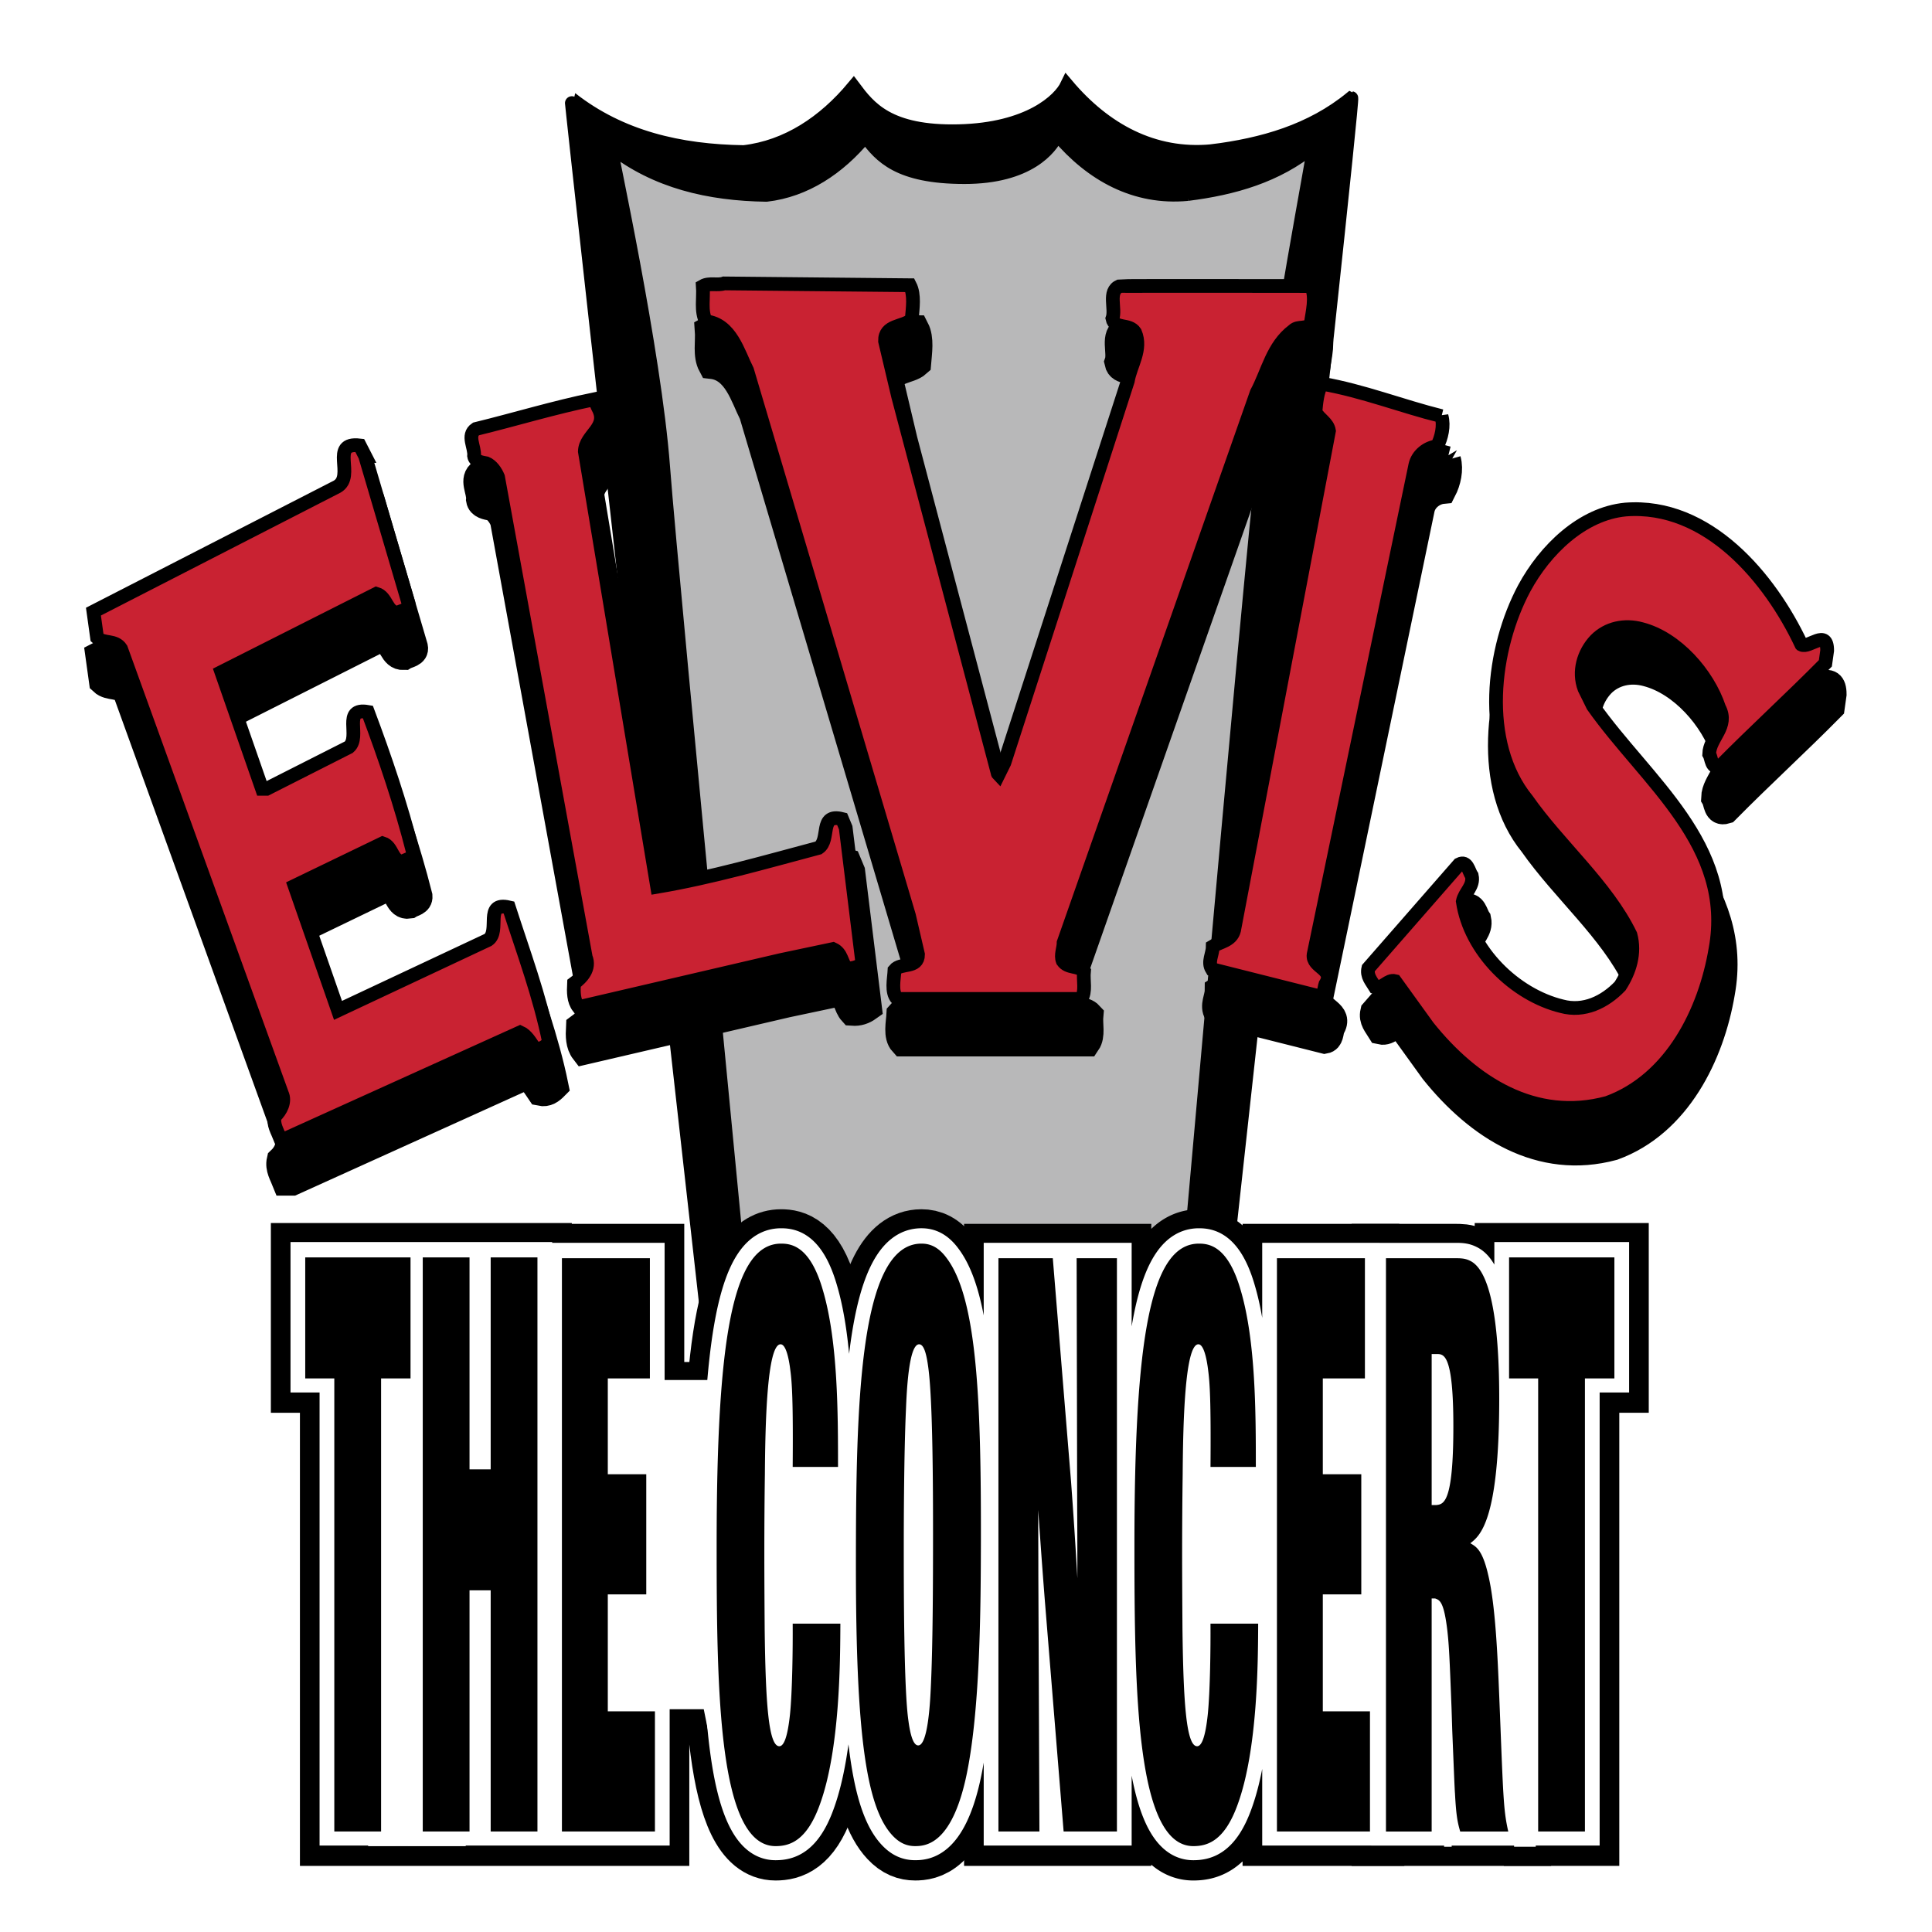
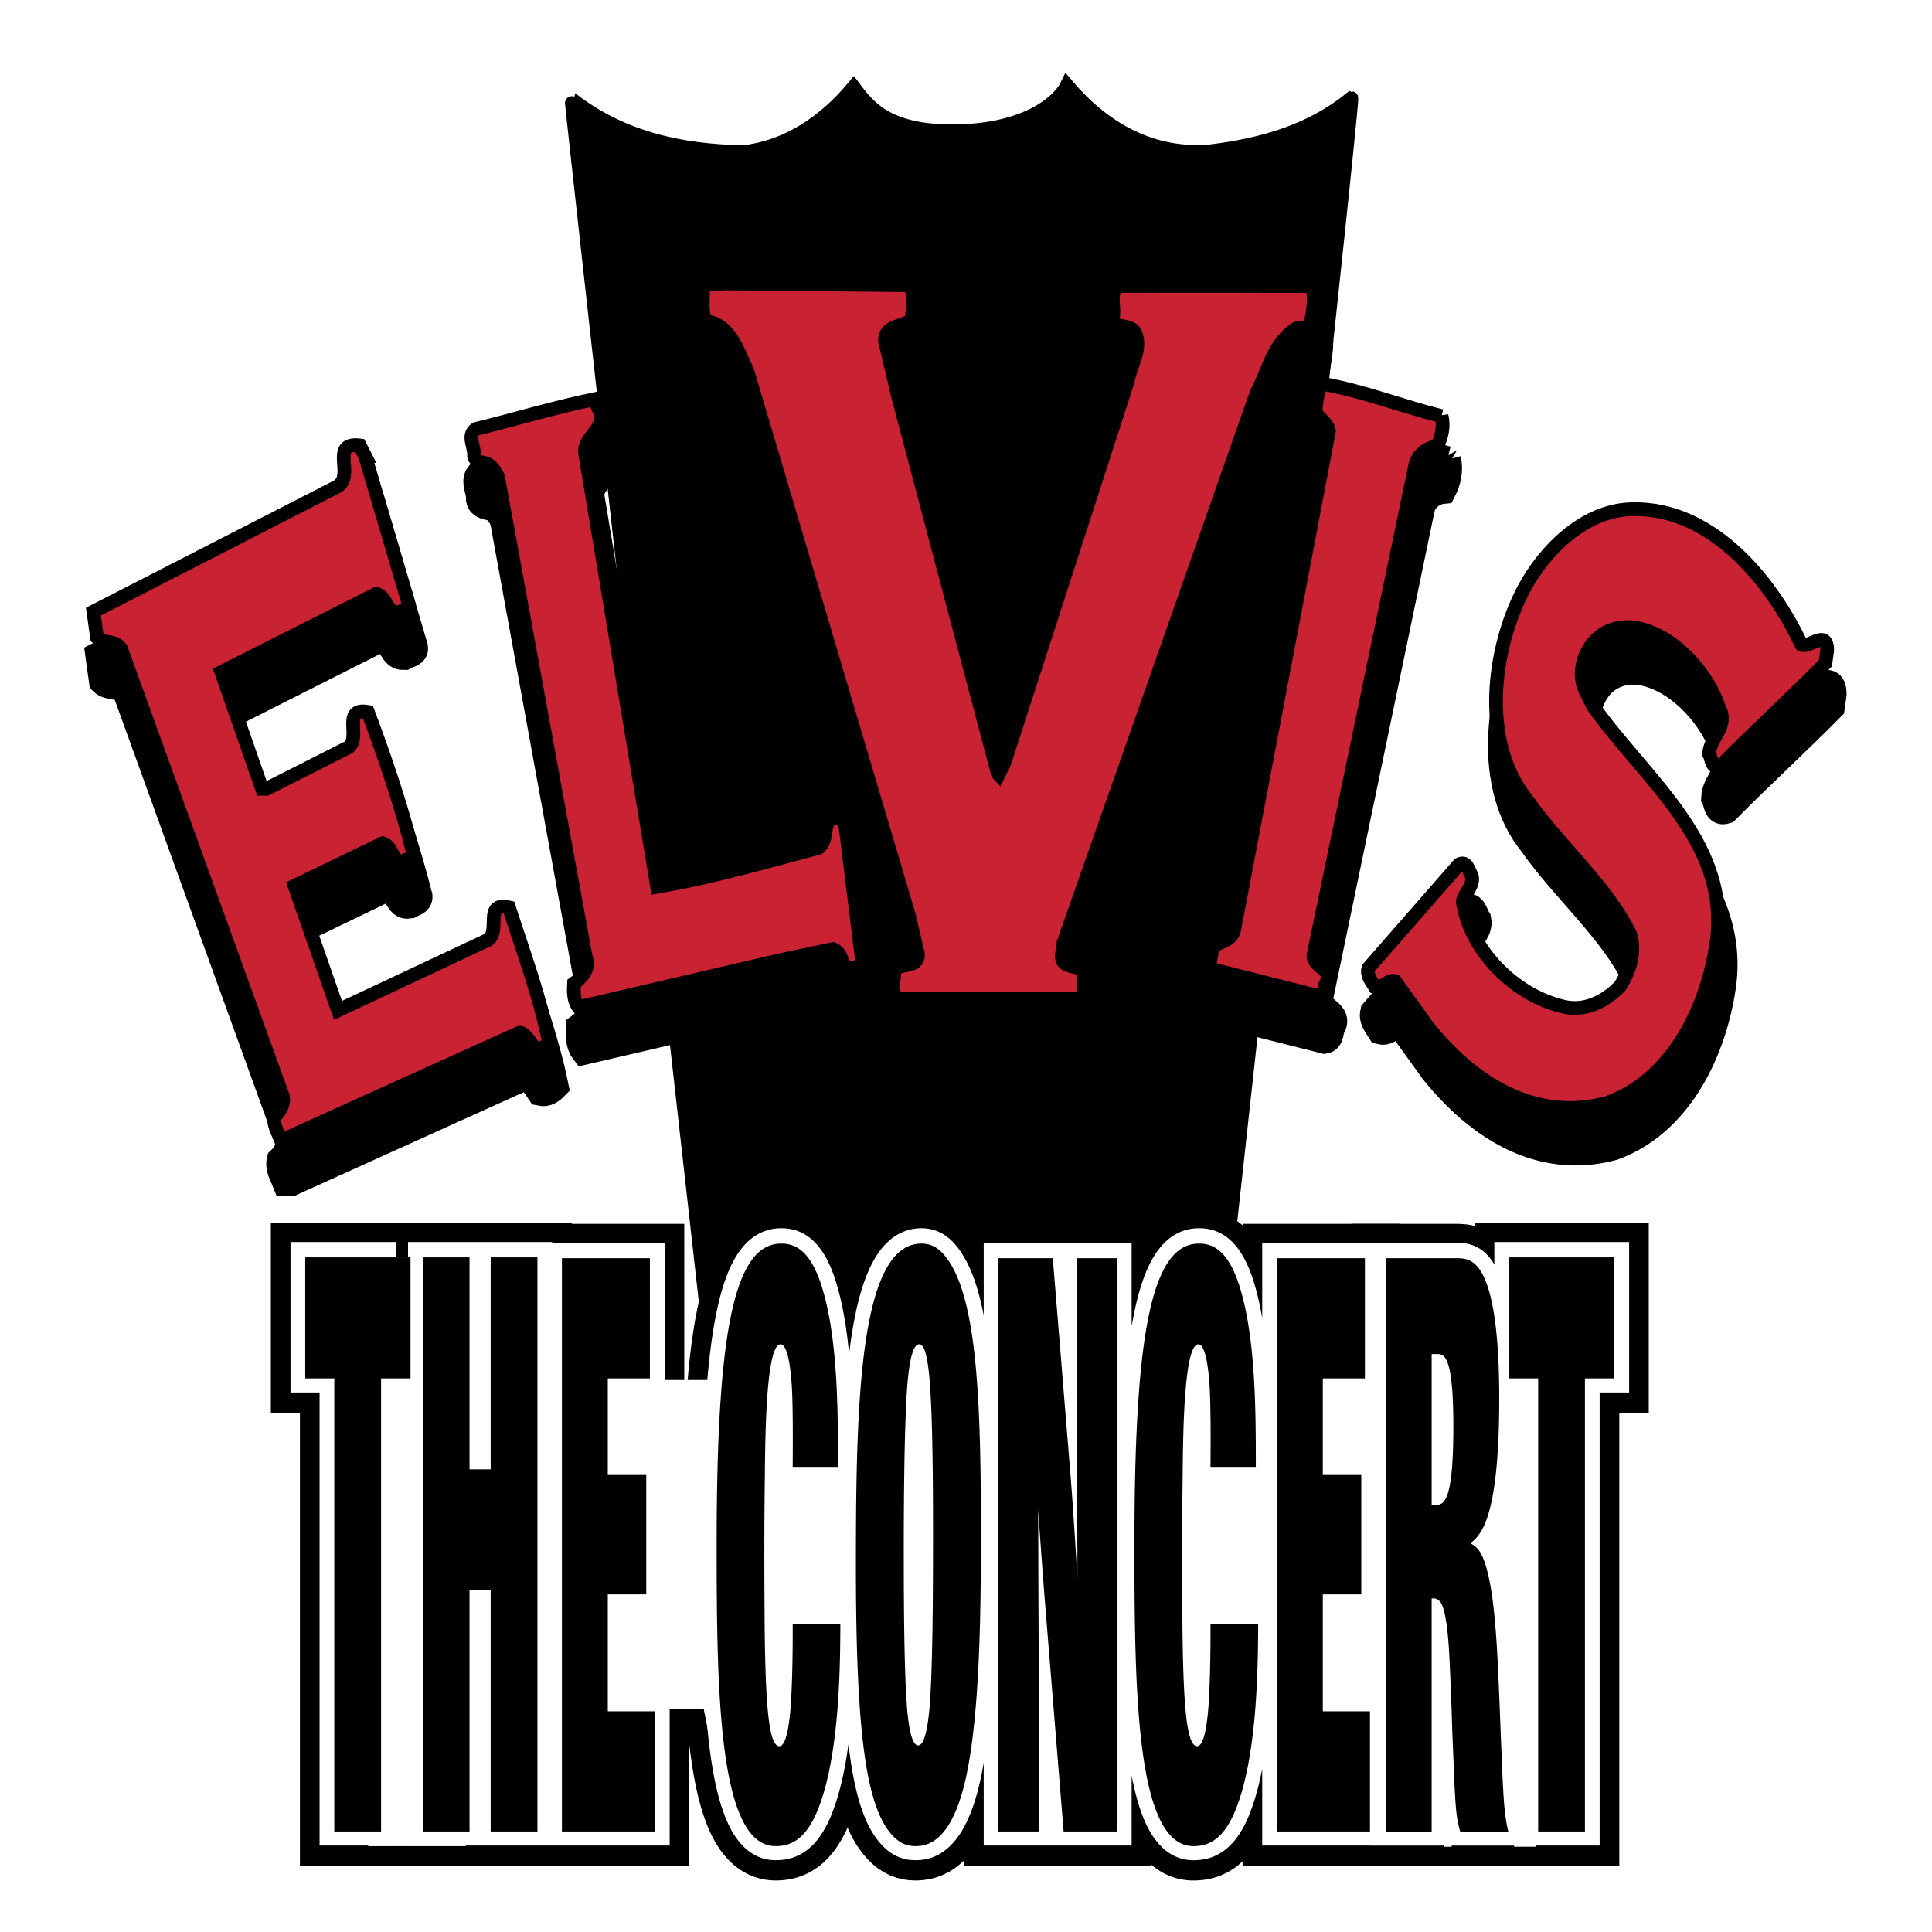
<svg xmlns="http://www.w3.org/2000/svg" width="2500" height="2500" viewBox="0 0 192.756 192.756">
-   <path fill-rule="evenodd" clip-rule="evenodd" fill="#fff" d="M0 0h192.756v192.756H0V0z" />
  <path d="M120.887 15.081c5.098-.639 9.924-2.009 13.938-5.298.316.045-15.697 145.018-15.697 145.018H73.211S56.893 9.811 57.02 9.875c4.917 3.836 10.778 5.206 17.185 5.298 4.33-.502 8.029-2.97 10.96-6.486 1.543 2.055 3.461 4.566 10.478 4.402 7.014-.163 10.092-3.078 10.813-4.585 3.741 4.43 8.612 7.126 14.431 6.577z" fill-rule="evenodd" clip-rule="evenodd" stroke="#000" stroke-width="1.371" stroke-miterlimit="2.613" />
-   <path d="M118.486 19.428c4.588-.575 8.932-1.808 12.543-4.769.09.013-3.736 20.034-5.047 31.156-1.312 11.122-9.08 99.36-9.08 99.36H75.579s-8.477-86.995-9.345-98.578c-.87-11.584-5.333-31.908-5.227-31.855 4.424 3.452 9.702 4.686 15.465 4.768 3.897-.453 7.227-2.673 9.864-5.836 1.471 1.959 3.268 4.065 9.895 4.065 6.434 0 8.65-2.938 9.266-4.23 3.368 3.987 7.753 6.413 12.989 5.919z" fill-rule="evenodd" clip-rule="evenodd" fill="#b8b8b9" stroke="#000" stroke-width="1.233" stroke-miterlimit="2.613" />
-   <path fill="none" stroke="#000" stroke-width="1.973" stroke-miterlimit="2.613" d="M70.509 136.873h-4.212" />
  <path fill-rule="evenodd" clip-rule="evenodd" stroke="#000" stroke-width="6.858" stroke-miterlimit="2.613" d="M38.021 137.523h2.937v-12.072H30.453v12.072h2.9v45.207h4.668v-45.207zM53.621 125.451h-4.666v21.147h-2.11v-21.147h-4.667v57.279h4.667v-24.062h2.11v24.062h4.666v-57.279zM65.343 170.74H60.64v-11.666h3.838v-11.99H60.64v-9.561h4.2v-11.99h-8.777v57.197h9.28v-11.99zM79.087 161.99c.019 2.43-.036 6.805-.271 9.072-.235 2.188-.595 3.16-1.062 3.16-1.082 0-1.37-4.375-1.461-11.584-.018-2.512-.035-5.104-.035-7.615 0-2.674.017-5.348.054-7.939.036-4.861.198-12.963 1.567-12.963.524 0 .829 1.377.973 2.592.163 1.217.289 2.998.235 9.643h4.522c0-5.268 0-12.479-1.496-17.582-1.244-4.375-3.081-4.697-4.181-4.697-4.866 0-6.432 9.639-6.432 30.055 0 14.664.181 30.057 5.875 30.057 1.387 0 3.099-.486 4.414-4.133 2.02-5.508 2.037-14.34 2.055-18.064h-4.757v-.002z" />
  <path d="M97.865 153.564c.018-13.691-.361-23.98-3.407-28.031-.828-1.135-1.675-1.457-2.522-1.457-6.236 0-6.542 16.121-6.542 32.16 0 16.527.991 24.062 3.657 26.898.757.809 1.497 1.053 2.253 1.053 1.1 0 3.57-.244 5.028-6.643 1.496-6.644 1.516-17.499 1.533-23.98zm-4.776-.648c0 5.186-.019 11.504-.235 15.717-.071 1.457-.306 5.508-1.243 5.508-.432 0-.757-.811-.973-2.43-.468-3.158-.468-13.205-.468-17.418 0-2.512.018-9.236.215-13.611.073-1.781.272-6.561 1.316-6.561.487 0 .738.973.919 2.35.451 3.322.469 12.15.469 16.445z" fill-rule="evenodd" clip-rule="evenodd" />
  <path d="M97.865 153.564c.018-13.691-.361-23.98-3.407-28.031-.828-1.135-1.675-1.457-2.522-1.457-6.236 0-6.542 16.121-6.542 32.16 0 16.527.991 24.062 3.657 26.898.757.809 1.497 1.053 2.253 1.053 1.1 0 3.57-.244 5.028-6.643 1.496-6.644 1.516-17.499 1.533-23.98zm-4.776-.648c0 5.184-.019 11.504-.235 15.717-.071 1.457-.306 5.508-1.243 5.508-.432 0-.757-.811-.973-2.43-.468-3.158-.468-13.205-.468-17.418 0-2.512.018-9.236.215-13.611.072-1.781.272-6.561 1.316-6.561.487 0 .738.973.919 2.35.451 3.322.469 12.15.469 16.445z" fill="none" stroke="#000" stroke-width="6.858" stroke-miterlimit="2.613" />
  <path d="M111.436 125.533h-4.02l.055 25.115c.018 2.268.018 4.535.018 6.805a551.725 551.725 0 0 0-.631-9.641l-1.82-22.279h-5.424v57.197h4.09l-.107-25.52c0-3.404-.018-4.617-.018-6.562.27 3.807.359 5.104.648 8.83l1.891 23.252h5.318v-57.197zM120.77 161.99c.018 2.43-.037 6.805-.271 9.072-.232 2.188-.594 3.16-1.062 3.16-1.082 0-1.369-4.375-1.461-11.584-.016-2.512-.035-5.104-.035-7.615 0-2.674.02-5.348.055-7.939.035-4.861.197-12.963 1.568-12.963.521 0 .828 1.377.973 2.592.162 1.217.287 2.998.234 9.643h4.523c0-5.268 0-12.479-1.496-17.582-1.244-4.375-3.082-4.697-4.18-4.697-4.867 0-6.436 9.639-6.436 30.055 0 14.664.182 30.057 5.875 30.057 1.389 0 3.1-.486 4.416-4.133 2.018-5.508 2.037-14.34 2.055-18.064h-4.758v-.002zM136.682 170.74h-4.705v-11.666h3.839v-11.99h-3.839v-9.561h4.201v-11.99H127.4v57.197h9.282v-11.99z" fill-rule="evenodd" clip-rule="evenodd" stroke="#000" stroke-width="6.858" stroke-miterlimit="2.613" />
  <path d="M149.578 169.201c-.162-3.971-.379-9.074-1.1-12.072-.594-2.594-1.26-2.836-1.783-3.16.938-.729 2.883-2.188 2.883-14.42 0-8.102-.973-12.881-2.938-13.773-.486-.242-.955-.242-1.477-.242h-6.885v57.197h4.559v-23.252h.344c.467.162.883.324 1.225 3.24.162 1.459.217 2.594.414 7.695l.072 2.27c.145 3.484.234 5.832.271 6.238.125 2.348.27 2.916.521 3.809h4.795c-.434-1.945-.486-2.998-.775-10.371l-.126-3.159zm-6.74-34.107h.523c.686 0 1.641 0 1.641 7.209 0 7.697-.975 7.777-1.73 7.859h-.434v-15.068z" fill-rule="evenodd" clip-rule="evenodd" />
  <path d="M149.578 169.201c-.162-3.971-.379-9.074-1.1-12.072-.594-2.594-1.26-2.836-1.783-3.16.938-.729 2.883-2.188 2.883-14.42 0-8.102-.973-12.881-2.938-13.773-.486-.242-.955-.242-1.477-.242h-6.885v57.197h4.559v-23.252h.344c.467.162.883.324 1.225 3.24.162 1.459.217 2.594.414 7.695l.072 2.27c.145 3.484.234 5.832.271 6.238.125 2.348.27 2.916.521 3.809h4.795c-.434-1.945-.486-2.998-.775-10.371l-.126-3.159zm-6.74-34.107h.523c.686 0 1.641 0 1.641 7.209 0 7.697-.975 7.777-1.732 7.859h-.432v-15.068z" fill="none" stroke="#000" stroke-width="6.858" stroke-miterlimit="2.613" />
  <path fill-rule="evenodd" clip-rule="evenodd" stroke="#000" stroke-width="6.858" stroke-miterlimit="2.613" d="M158.129 137.523h2.939v-12.072h-10.507v12.072h2.902v45.207h4.666v-45.207z" />
  <path fill-rule="evenodd" clip-rule="evenodd" fill="#fff" d="M131.27 136.721h7.427v11.867h-7.427v-11.867zM131.977 159.008h7.367v13.818h-7.367v-13.818z" />
  <path d="M33.354 182.664h4.667v-19.195h-4.667v19.195zm8.824 0h4.667v-19.195h-4.667v19.195zm6.777 0h4.667v-19.195h-4.667v19.195zm7.108-19.195v19.195h9.28v-11.99H60.64v-7.205h-4.577zm15.515 0c.254 11.17 1.328 20.654 5.797 20.654 1.387 0 3.1-.488 4.414-4.133 1.777-4.85 2.004-12.273 2.046-16.523l-4.747.002c-.011 2.453-.082 5.686-.272 7.529-.235 2.188-.595 3.158-1.062 3.158-1.036 0-1.345-4.012-1.448-10.689l-4.728.002zm13.897 0c.281 11.535 1.34 17.223 3.577 19.6.757.811 1.497 1.055 2.253 1.055 1.1 0 3.57-.244 5.028-6.645.861-3.818 1.232-9.031 1.396-14.006l-4.71-.004a156.59 156.59 0 0 1-.164 5.1c-.071 1.457-.306 5.51-1.243 5.51-.432 0-.757-.812-.973-2.432-.231-1.559-.349-4.793-.408-8.178h-4.756zm14.138 0v19.195h4.09l-.08-19.195h-4.01zm4.944 0l1.561 19.195h5.318v-19.195h-6.879zm8.705 0c.254 11.17 1.324 20.654 5.795 20.654 1.389 0 3.1-.488 4.416-4.133 1.777-4.85 2.002-12.273 2.045-16.523l-4.748.002c-.008 2.453-.08 5.686-.271 7.529-.232 2.188-.594 3.158-1.062 3.158-1.035 0-1.344-4.012-1.447-10.689l-4.728.002zm14.138 0v19.195h9.281v-11.99h-4.705v-7.205H127.4zm10.879 19.195h4.561v-19.195h-4.561v19.195zm6.209-19.195c.105 1.207.172 2.734.332 6.881l.072 2.27c.145 3.482.234 5.832.271 6.238.125 2.348.27 2.916.521 3.807h4.795c-.434-1.945-.486-2.998-.775-10.369l-.127-3.16c-.072-1.76-.154-3.742-.287-5.664l-4.802-.003zm8.975 19.195h4.666v-19.195h-4.666v19.195z" fill-rule="evenodd" clip-rule="evenodd" fill="#fff" />
  <path d="M38.021 163.469v-26.012h2.937v-12.07H30.453v12.07h2.901v26.012h4.667zm8.824 0v-4.865h2.109v4.865h4.666v-38.082h-4.666v21.145h-2.109v-21.145h-4.667v38.082h4.667zm13.795 0v-4.461h3.838v-11.99H60.64v-9.561h4.2v-11.99h-8.777v38.002h4.577zm15.666 0l-.013-.896c-.018-2.512-.035-5.104-.035-7.615 0-2.672.017-5.346.054-7.939.036-4.859.198-12.961 1.567-12.961.524 0 .829 1.377.973 2.592.163 1.215.289 2.996.235 9.641h4.522c0-5.266 0-12.477-1.496-17.58-1.244-4.375-3.08-4.697-4.181-4.697-4.865 0-6.432 9.639-6.432 30.055 0 3.154.008 6.342.077 9.404l4.729-.004zm7.529 0c.005-.578.008-1.098.009-1.545h-4.757c.003.455.005.98.001 1.547l4.747-.002zm6.396 0c-.061-3.475-.061-7.107-.061-9.24 0-2.512.018-9.236.215-13.609.073-1.783.272-6.562 1.316-6.562.487 0 .738.971.919 2.348.45 3.322.468 12.152.468 16.447 0 3.357-.008 7.189-.071 10.617h4.71c.121-3.67.129-7.215.137-9.971.018-13.689-.361-23.979-3.407-28.031-.828-1.133-1.675-1.455-2.522-1.455-6.236 0-6.542 16.119-6.542 32.16 0 2.66.025 5.09.081 7.301l4.757-.005zm13.392 0l-.027-6.324c0-3.402-.018-4.617-.018-6.562.27 3.809.359 5.104.648 8.83l.33 4.057h6.879v-38.002h-4.02l.055 25.115c.018 2.27.018 4.537.018 6.807a552.072 552.072 0 0 0-.631-9.643l-1.82-22.279h-5.424v38.002h4.01v-.001zm14.365 0c-.004-.295-.008-.594-.014-.896-.016-2.512-.035-5.104-.035-7.615 0-2.672.02-5.346.055-7.939.035-4.859.197-12.961 1.568-12.961.521 0 .828 1.377.973 2.592.162 1.215.287 2.996.234 9.641h4.523c0-5.266 0-12.477-1.496-17.58-1.244-4.375-3.082-4.697-4.18-4.697-4.867 0-6.436 9.639-6.436 30.055 0 3.154.008 6.342.08 9.404l4.728-.004zm7.53 0l.01-1.545h-4.758c.002.455.004.98 0 1.547l4.748-.002zm6.459 0v-4.461h3.84v-11.99h-3.84v-9.561h4.201v-11.99H127.4v38.002h4.577zm10.861 0v-4.057h.344c.467.164.883.324 1.225 3.242.031.273.057.535.082.814h4.803c-.166-2.414-.41-4.736-.812-6.404-.594-2.592-1.26-2.836-1.783-3.16.938-.729 2.883-2.188 2.883-14.42 0-8.102-.973-12.883-2.938-13.771-.486-.246-.955-.246-1.477-.246h-6.885v38.002h4.558zm15.291 0v-26.012h2.939v-12.07H150.56v12.07h2.902v26.012h4.667zm-15.291-28.442h.523c.686 0 1.641 0 1.641 7.211 0 7.695-.975 7.777-1.73 7.859h-.434v-15.07z" fill-rule="evenodd" clip-rule="evenodd" fill="#fff" />
-   <path d="M158.129 137.457h2.939v-12.068H150.56v12.068h2.902v45.207h4.666v-45.207h.001zm-15.291-2.43h.523c.686 0 1.641 0 1.641 7.211 0 7.695-.975 7.777-1.73 7.859h-.434v-15.07zm6.74 34.108c-.162-3.969-.379-9.074-1.1-12.07-.594-2.592-1.26-2.836-1.783-3.16.938-.729 2.883-2.188 2.883-14.42 0-8.102-.973-12.883-2.938-13.771-.486-.246-.955-.246-1.477-.246h-6.885v57.197h4.559v-23.252h.344c.467.164.883.324 1.225 3.242.162 1.457.217 2.592.414 7.695l.072 2.27c.145 3.482.234 5.832.271 6.238.125 2.348.27 2.916.521 3.807h4.795c-.434-1.945-.486-2.998-.775-10.369l-.126-3.161zm-12.896 1.539h-4.705v-11.666h3.84v-11.99h-3.84v-9.561h4.201v-11.99H127.4v57.197h9.281v-11.99h.001zm-15.912-8.75c.018 2.43-.037 6.805-.271 9.074-.232 2.188-.594 3.158-1.062 3.158-1.082 0-1.369-4.373-1.461-11.584-.016-2.512-.035-5.104-.035-7.615 0-2.672.02-5.346.055-7.939.035-4.859.197-12.961 1.568-12.961.521 0 .828 1.377.973 2.592.162 1.215.287 2.996.234 9.641h4.523c0-5.266 0-12.477-1.496-17.58-1.244-4.375-3.082-4.697-4.18-4.697-4.867 0-6.436 9.639-6.436 30.055 0 14.662.182 30.057 5.875 30.057 1.389 0 3.1-.488 4.416-4.133 2.018-5.508 2.037-14.338 2.055-18.066h-4.758v-.002zm-9.334-36.457h-4.02l.055 25.115c.018 2.27.018 4.537.018 6.807a552.072 552.072 0 0 0-.631-9.643l-1.82-22.279h-5.424v57.197h4.09l-.107-25.52c0-3.402-.018-4.617-.018-6.562.27 3.809.359 5.104.648 8.83l1.891 23.252h5.318v-57.197zm-18.347 27.385c0 5.186-.019 11.502-.235 15.717-.071 1.457-.306 5.51-1.243 5.51-.432 0-.757-.812-.973-2.432-.468-3.16-.468-13.205-.468-17.418 0-2.512.018-9.236.215-13.609.073-1.783.272-6.562 1.316-6.562.487 0 .738.971.919 2.348.451 3.321.469 12.151.469 16.446zm4.776.646c.018-13.689-.361-23.979-3.407-28.031-.828-1.133-1.675-1.455-2.522-1.455-6.236 0-6.542 16.121-6.542 32.16 0 16.527.991 24.062 3.657 26.898.757.809 1.497 1.053 2.253 1.053 1.1 0 3.57-.244 5.028-6.645 1.496-6.64 1.516-17.499 1.533-23.98zm-18.778 8.426c.019 2.43-.036 6.805-.271 9.074-.235 2.188-.595 3.158-1.062 3.158-1.082 0-1.369-4.373-1.461-11.584-.018-2.512-.035-5.104-.035-7.615 0-2.672.017-5.346.054-7.939.036-4.859.198-12.961 1.567-12.961.524 0 .829 1.377.973 2.592.163 1.215.289 2.996.235 9.641h4.522c0-5.266 0-12.477-1.496-17.58-1.244-4.375-3.08-4.697-4.181-4.697-4.865 0-6.432 9.639-6.432 30.055 0 14.662.181 30.057 5.875 30.057 1.387 0 3.1-.488 4.414-4.133 2.02-5.508 2.037-14.338 2.055-18.066h-4.757v-.002zm-13.744 8.75H60.64v-11.666h3.838v-11.99H60.64v-9.561h4.2v-11.99h-8.777v57.197h9.28v-11.99zm-11.722-45.285h-4.666v21.143h-2.109v-21.143h-4.667v57.275h4.667v-24.061h2.109v24.061h4.666v-57.275zm-15.6 12.068h2.937v-12.068H30.453v12.068h2.9v45.207h4.667v-45.207h.001z" fill="none" stroke="#fff" stroke-width="2.938" stroke-miterlimit="2.613" />
+   <path d="M158.129 137.457h2.939v-12.068H150.56v12.068h2.902v45.207h4.666v-45.207h.001zm-15.291-2.43h.523c.686 0 1.641 0 1.641 7.211 0 7.695-.975 7.777-1.73 7.859h-.434v-15.07zm6.74 34.108c-.162-3.969-.379-9.074-1.1-12.07-.594-2.592-1.26-2.836-1.783-3.16.938-.729 2.883-2.188 2.883-14.42 0-8.102-.973-12.883-2.938-13.771-.486-.246-.955-.246-1.477-.246h-6.885v57.197h4.559v-23.252h.344c.467.164.883.324 1.225 3.242.162 1.457.217 2.592.414 7.695l.072 2.27c.145 3.482.234 5.832.271 6.238.125 2.348.27 2.916.521 3.807h4.795c-.434-1.945-.486-2.998-.775-10.369l-.126-3.161zm-12.896 1.539h-4.705v-11.666h3.84v-11.99h-3.84v-9.561h4.201v-11.99H127.4v57.197h9.281v-11.99h.001zm-15.912-8.75c.018 2.43-.037 6.805-.271 9.074-.232 2.188-.594 3.158-1.062 3.158-1.082 0-1.369-4.373-1.461-11.584-.016-2.512-.035-5.104-.035-7.615 0-2.672.02-5.346.055-7.939.035-4.859.197-12.961 1.568-12.961.521 0 .828 1.377.973 2.592.162 1.215.287 2.996.234 9.641h4.523c0-5.266 0-12.477-1.496-17.58-1.244-4.375-3.082-4.697-4.18-4.697-4.867 0-6.436 9.639-6.436 30.055 0 14.662.182 30.057 5.875 30.057 1.389 0 3.1-.488 4.416-4.133 2.018-5.508 2.037-14.338 2.055-18.066h-4.758v-.002zm-9.334-36.457h-4.02l.055 25.115c.018 2.27.018 4.537.018 6.807a552.072 552.072 0 0 0-.631-9.643l-1.82-22.279h-5.424v57.197h4.09l-.107-25.52c0-3.402-.018-4.617-.018-6.562.27 3.809.359 5.104.648 8.83l1.891 23.252h5.318v-57.197zm-18.347 27.385c0 5.186-.019 11.502-.235 15.717-.071 1.457-.306 5.51-1.243 5.51-.432 0-.757-.812-.973-2.432-.468-3.16-.468-13.205-.468-17.418 0-2.512.018-9.236.215-13.609.073-1.783.272-6.562 1.316-6.562.487 0 .738.971.919 2.348.451 3.321.469 12.151.469 16.446zm4.776.646c.018-13.689-.361-23.979-3.407-28.031-.828-1.133-1.675-1.455-2.522-1.455-6.236 0-6.542 16.121-6.542 32.16 0 16.527.991 24.062 3.657 26.898.757.809 1.497 1.053 2.253 1.053 1.1 0 3.57-.244 5.028-6.645 1.496-6.64 1.516-17.499 1.533-23.98zm-18.778 8.426c.019 2.43-.036 6.805-.271 9.074-.235 2.188-.595 3.158-1.062 3.158-1.082 0-1.369-4.373-1.461-11.584-.018-2.512-.035-5.104-.035-7.615 0-2.672.017-5.346.054-7.939.036-4.859.198-12.961 1.567-12.961.524 0 .829 1.377.973 2.592.163 1.215.289 2.996.235 9.641h4.522c0-5.266 0-12.477-1.496-17.58-1.244-4.375-3.08-4.697-4.181-4.697-4.865 0-6.432 9.639-6.432 30.055 0 14.662.181 30.057 5.875 30.057 1.387 0 3.1-.488 4.414-4.133 2.02-5.508 2.037-14.338 2.055-18.066h-4.757v-.002zm-13.744 8.75H60.64v-11.666h3.838v-11.99H60.64v-9.561h4.2v-11.99h-8.777v57.197h9.28v-11.99zm-11.722-45.285h-4.666v21.143h-2.109v-21.143h-4.667v57.275h4.667v-24.061h2.109v24.061h4.666v-57.275zm-15.6 12.068v-12.068H30.453v12.068h2.9v45.207h4.667v-45.207h.001z" fill="none" stroke="#fff" stroke-width="2.938" stroke-miterlimit="2.613" />
  <path fill-rule="evenodd" clip-rule="evenodd" fill="#fff" d="M36.73 136.975h9.737v47.216H36.73v-47.216zM75.093 145.137h11.683v17.086H75.093v-17.086zM117.064 142.865h10.6v21.041h-10.6v-21.041zM146.773 136.469h8.293v46.291h-8.293v-46.291z" />
  <path fill-rule="evenodd" clip-rule="evenodd" fill="#fff" d="M151.061 182.191h2.16v2.059h-2.16v-2.059zM90.337 146.668h2.667v12.441h-2.667v-12.441zM75.759 141.178h4.234v24.699h-4.234v-24.699zM144.078 182.316h.756v1.936h-.756v-1.936zM118.547 163.055h2.816v3.681h-2.816v-3.681z" />
  <path fill-rule="evenodd" clip-rule="evenodd" fill="#fff" d="M90.49 145.434h2.704v22.355H90.49v-22.355z" />
  <path fill-rule="evenodd" clip-rule="evenodd" d="M38.021 137.523h2.937v-12.072H30.453v12.072h2.901v45.207h4.667v-45.207zM53.621 125.451h-4.666v21.147h-2.11v-21.147h-4.667v57.279h4.667v-24.062h2.11v24.062h4.666v-57.279zM65.343 170.74H60.64v-11.666h3.838v-11.99H60.64v-9.561h4.2v-11.99h-8.777v57.197h9.28v-11.99zM79.087 161.99c.019 2.43-.036 6.805-.271 9.072-.235 2.188-.595 3.16-1.062 3.16-1.082 0-1.369-4.375-1.461-11.584-.018-2.512-.035-5.104-.035-7.617 0-2.672.017-5.346.054-7.938.036-4.861.198-12.963 1.567-12.963.524 0 .829 1.377.973 2.592.163 1.217.289 2.998.235 9.643h4.522c0-5.268 0-12.479-1.496-17.582-1.244-4.375-3.08-4.697-4.181-4.697-4.865 0-6.432 9.639-6.432 30.055 0 14.664.181 30.057 5.875 30.057 1.387 0 3.1-.486 4.414-4.133 2.02-5.508 2.037-14.34 2.055-18.064h-4.757v-.001zM97.865 153.564c.018-13.691-.361-23.98-3.407-28.031-.828-1.135-1.675-1.457-2.522-1.457-6.236 0-6.542 16.121-6.542 32.16 0 16.527.991 24.062 3.657 26.898.757.809 1.497 1.053 2.253 1.053 1.1 0 3.57-.244 5.028-6.643 1.496-6.644 1.516-17.499 1.533-23.98zm-4.776-.648c0 5.186-.019 11.504-.235 15.717-.071 1.457-.306 5.508-1.243 5.508-.432 0-.757-.811-.973-2.43-.468-3.158-.468-13.205-.468-17.418 0-2.512.018-9.236.215-13.611.073-1.781.272-6.561 1.316-6.561.487 0 .738.973.919 2.35.451 3.322.469 12.15.469 16.445zM111.436 125.533h-4.02l.055 25.115c.018 2.268.018 4.535.018 6.805a551.725 551.725 0 0 0-.631-9.641l-1.82-22.279h-5.424v57.197h4.09l-.107-25.52c0-3.404-.018-4.617-.018-6.562.27 3.807.359 5.104.648 8.83l1.891 23.252h5.318v-57.197zM120.77 161.99c.018 2.43-.037 6.805-.271 9.072-.232 2.188-.594 3.16-1.062 3.16-1.082 0-1.369-4.375-1.461-11.584-.016-2.512-.035-5.104-.035-7.617 0-2.672.02-5.346.055-7.938.035-4.861.197-12.963 1.568-12.963.521 0 .828 1.377.973 2.592.162 1.217.287 2.998.234 9.643h4.523c0-5.268 0-12.479-1.496-17.582-1.244-4.375-3.082-4.697-4.18-4.697-4.867 0-6.436 9.639-6.436 30.055 0 14.664.182 30.057 5.875 30.057 1.389 0 3.1-.486 4.416-4.133 2.018-5.508 2.037-14.34 2.055-18.064h-4.758v-.001zM136.682 170.74h-4.705v-11.666h3.839v-11.99h-3.839v-9.561h4.201v-11.99H127.4v57.197h9.282v-11.99zM149.578 169.201c-.162-3.971-.379-9.074-1.1-12.072-.594-2.594-1.26-2.836-1.783-3.16.938-.729 2.883-2.188 2.883-14.42 0-8.102-.973-12.881-2.938-13.773-.486-.242-.955-.242-1.477-.242h-6.885v57.197h4.559v-23.252h.344c.467.162.883.324 1.225 3.24.162 1.459.217 2.594.414 7.695l.072 2.27c.145 3.484.234 5.832.271 6.238.125 2.348.27 2.916.521 3.809h4.795c-.434-1.945-.486-2.998-.775-10.371l-.126-3.159zm-6.74-34.107h.523c.686 0 1.641 0 1.641 7.209 0 7.697-.975 7.777-1.73 7.859h-.434v-15.068zM158.129 137.523h2.939v-12.072h-10.507v12.072h2.902v45.207h4.666v-45.207z" />
  <path fill-rule="evenodd" clip-rule="evenodd" fill="#fff" d="M61.621 138.469v7.48l3.779.174v13.572l-3.779.524v10.31h8.592l.517 2.567.171-35.41h-4.814l-.171.609-4.295.174z" />
  <path d="M91.348 32.826c.496.959.271 2.328.181 3.425-.857.776-2.708.502-2.662 2.147l1.309 5.526 9.922 37.544c0 .092.045.138.09.183l.588-1.188 12.312-38.092c.27-1.599 1.443-3.151.723-4.843-.586-.912-2.029-.274-2.256-1.369.361-1.006-.496-2.741.723-3.243.174-.047 19.324-.006 19.104-.014.543 1.097.109 2.618-.025 3.714-.406.684-1.264.229-1.76.73-2.074 1.552-2.525 4.11-3.652 6.212l-19.26 54.853c0 .596-.314 1.236-.09 1.828.541.777 1.533.412 2.119 1.053-.09.912.227 2.008-.271 2.738H90.085c-.632-.686-.316-1.963-.272-2.877.632-.775 2.345-.137 2.345-1.553l-.9-3.883L75.11 41.32c-.902-1.78-1.624-4.612-4.104-4.886-.542-1.004-.226-2.33-.317-3.517.632-.365 1.49-.046 2.12-.274l18.539.183zM144.391 45.887c.27.96 0 2.146-.451 3.015-.947.091-1.939.822-2.164 1.873l-10.148 48.826c-.182 1.324 2.164 1.416 1.172 2.969-.137.412-.09 1.096-.631 1.188l-10.689-2.693c-.451-.732.09-1.51.09-2.285.721-.457 1.848-.547 2.119-1.6l9.473-49.83c-.135-.823-.949-1.142-1.354-1.873.09-1.004.18-2.011.631-2.833 4.149.732 7.938 2.238 11.952 3.243zM60.226 45.021c1.128 2.009-1.262 2.694-1.309 4.384l7.217 43.437c5.413-.914 10.78-2.466 16.102-3.882 1.218-.823 0-3.472 2.346-2.877l.362.867 1.668 13.565c-.452.322-.947.504-1.58.457-.541-.592-.451-1.506-1.353-1.918l-5.187 1.098-20.206 4.705c-.496-.641-.496-1.51-.451-2.375.812-.596 1.624-1.51 1.173-2.604l-8.75-47.915c-.226-.547-.632-1.142-1.173-1.37-.496-.091-1.128-.184-1.219-.73.091-.914-.767-2.055.181-2.694 3.924-.959 7.803-2.147 11.817-2.97l.362.822zM36.997 49.862l4.331 14.708c.134.639-.677.686-1.038.912-1.173.047-1.082-1.552-2.165-1.871l-15.47 7.809 4.059 11.647h.451l8.208-4.156c1.219-1.051-.722-3.974 1.896-3.517 1.713 4.566 3.292 9.227 4.51 14.022.045.593-.587.638-.947.867-1.173.183-1.039-1.461-2.075-1.781l-8.795 4.248 4.33 12.423 14.974-7.035c1.264-.865-.45-3.836 2.075-3.241 1.443 4.478 3.067 8.815 4.015 13.474-.405.41-.811.73-1.443.594-.407-.594-.812-1.324-1.444-1.6L29.15 117.916h-.632c-.271-.686-.722-1.369-.541-2.146.632-.592 1.083-1.506.721-2.283L12.641 69.091c-.586-.914-1.714-.457-2.391-1.097l-.361-2.603L34.2 52.922c1.85-1.05-.812-4.477 2.255-4.11l.542 1.05zM180.293 68.68c.768.412 2.57-1.645 2.57.593l-.18 1.279c-3.473 3.517-7.035 6.76-10.508 10.277-.902.274-.812-.776-1.084-1.233.047-1.644 1.986-2.741.992-4.614-1.127-3.379-4.24-6.942-7.758-7.856-1.67-.456-3.383-.091-4.555 1.097-1.219 1.279-1.76 3.151-1.129 4.841l.857 1.735c5.324 7.537 14.119 13.886 12.225 24.253-1.039 6.166-4.377 13.018-10.781 15.348-7.262 1.965-13.441-2.01-17.906-7.582l-3.293-4.566c-.721-.184-1.172.775-1.982.592-.363-.592-.859-1.096-.678-1.873l9.064-10.367c.814-.412.947.686 1.264 1.141.227 1.051-.721 1.645-.902 2.558.723 4.934 5.188 9.318 9.879 10.459 2.209.596 4.285-.41 5.818-2.008.947-1.461 1.533-3.289 1.037-5.117-2.391-4.932-7.125-8.906-10.328-13.473-4.646-5.709-3.475-15.119-.271-21.103 2.076-3.836 5.773-7.444 10.104-7.856 8.209-.639 14.434 6.852 17.545 13.475z" fill-rule="evenodd" clip-rule="evenodd" stroke="#000" stroke-width="2.74" stroke-miterlimit="2.613" />
  <path d="M90.781 28.457c.496.958.271 2.33.18 3.426-.856.776-2.706.502-2.661 2.146l1.309 5.527L99.532 77.1c0 .09.045.137.09.183l.586-1.188 12.314-38.093c.27-1.597 1.443-3.151.721-4.841-.588-.915-2.029-.274-2.256-1.371.361-1.004-.496-2.74.723-3.242.176-.049 19.324-.008 19.105-.014.539 1.095.109 2.618-.027 3.712-.406.686-1.262.229-1.758.731-2.076 1.554-2.527 4.11-3.654 6.211l-19.258 54.856c0 .594-.316 1.233-.092 1.828.543.777 1.535.41 2.119 1.05-.09.914.227 2.01-.27 2.74H89.517c-.631-.684-.315-1.965-.271-2.877.632-.777 2.346-.137 2.346-1.554l-.903-3.882-16.146-54.396c-.902-1.782-1.624-4.613-4.105-4.888-.541-1.004-.226-2.328-.315-3.516.632-.366 1.488-.046 2.12-.274l18.538.182zM143.824 41.52c.27.959 0 2.147-.451 3.015-.947.091-1.941.822-2.166 1.872l-10.148 48.827c-.18 1.325 2.166 1.417 1.172 2.97-.135.41-.09 1.096-.631 1.186l-10.689-2.693c-.451-.731.09-1.507.09-2.283.723-.457 1.85-.549 2.121-1.599l9.471-49.832c-.135-.821-.947-1.142-1.354-1.873.092-1.005.182-2.009.633-2.832 4.149.729 7.937 2.238 11.952 3.242zM59.658 40.652c1.128 2.011-1.263 2.695-1.308 4.385l7.216 43.437c5.414-.914 10.78-2.467 16.104-3.883 1.217-.822 0-3.471 2.345-2.877l.36.868 1.671 13.566c-.452.319-.949.503-1.579.456-.543-.594-.452-1.507-1.354-1.917l-5.187 1.095-20.207 4.705c-.496-.641-.496-1.506-.451-2.375.813-.594 1.624-1.508 1.173-2.604l-8.75-47.912c-.226-.549-.631-1.142-1.173-1.37-.496-.092-1.128-.183-1.218-.73.09-.914-.766-2.056.181-2.696 3.923-.959 7.802-2.146 11.817-2.968l.36.82zM36.429 45.495l4.33 14.706c.136.64-.676.686-1.037.914-1.173.046-1.083-1.552-2.165-1.873l-15.471 7.811 4.06 11.647h.451l8.209-4.157c1.218-1.05-.722-3.973 1.894-3.516 1.714 4.567 3.293 9.225 4.51 14.021.045.595-.585.64-.947.869-1.173.183-1.037-1.461-2.075-1.782l-8.795 4.248 4.33 12.423 14.975-7.033c1.263-.868-.451-3.836 2.075-3.243 1.443 4.477 3.067 8.815 4.014 13.475-.406.41-.813.73-1.443.592-.407-.592-.813-1.322-1.444-1.598L28.582 113.55h-.632c-.27-.686-.722-1.369-.541-2.146.63-.594 1.082-1.508.722-2.283L12.074 64.722c-.587-.913-1.715-.457-2.39-1.095l-.362-2.604 24.311-12.469c1.85-1.052-.811-4.477 2.256-4.112l.54 1.053zM179.727 64.312c.766.41 2.57-1.645 2.57.593l-.18 1.278c-3.475 3.518-7.037 6.761-10.51 10.276-.902.276-.812-.776-1.082-1.232.045-1.645 1.984-2.74.992-4.613-1.129-3.38-4.24-6.943-7.76-7.856-1.668-.457-3.381-.091-4.555 1.097-1.217 1.278-1.76 3.151-1.127 4.841l.857 1.735c5.32 7.537 14.117 13.885 12.223 24.254-1.037 6.166-4.375 13.017-10.779 15.347-7.262 1.963-13.441-2.01-17.906-7.584l-3.293-4.566c-.723-.184-1.174.775-1.986.594-.359-.594-.855-1.096-.674-1.873l9.064-10.369c.811-.409.947.686 1.262 1.143.227 1.051-.721 1.645-.9 2.558.721 4.933 5.188 9.318 9.879 10.459 2.209.594 4.283-.41 5.816-2.01.947-1.461 1.535-3.289 1.037-5.115-2.391-4.934-7.127-8.908-10.328-13.475-4.646-5.709-3.473-15.118-.271-21.101 2.074-3.836 5.773-7.444 10.104-7.856 8.209-.639 14.433 6.852 17.547 13.475z" fill-rule="evenodd" clip-rule="evenodd" fill="#c92232" stroke="#000" stroke-width="1.371" stroke-miterlimit="2.613" />
-   <path d="M177.201 85.556c0 1.873 1.471 3.081 3.117 3.081s3.117-1.208 3.117-3.081c0-1.865-1.471-3.065-3.117-3.065s-3.117 1.2-3.117 3.065zm.828 0c0-1.397 1.016-2.408 2.289-2.408 1.258 0 2.287 1.011 2.287 2.408 0 1.405-1.029 2.423-2.287 2.423-1.273 0-2.289-1.018-2.289-2.423zm1.08 1.717h.674v-1.471h.422l.826 1.471h.707l-.908-1.504c.504-.041.893-.288.893-.92 0-.748-.479-1.018-1.332-1.018h-1.281v3.442h-.001zm.674-2.909h.566c.311 0 .699.058.699.428 0 .419-.283.477-.666.477h-.6v-.905h.001z" fill-rule="evenodd" clip-rule="evenodd" fill="#fff" />
</svg>